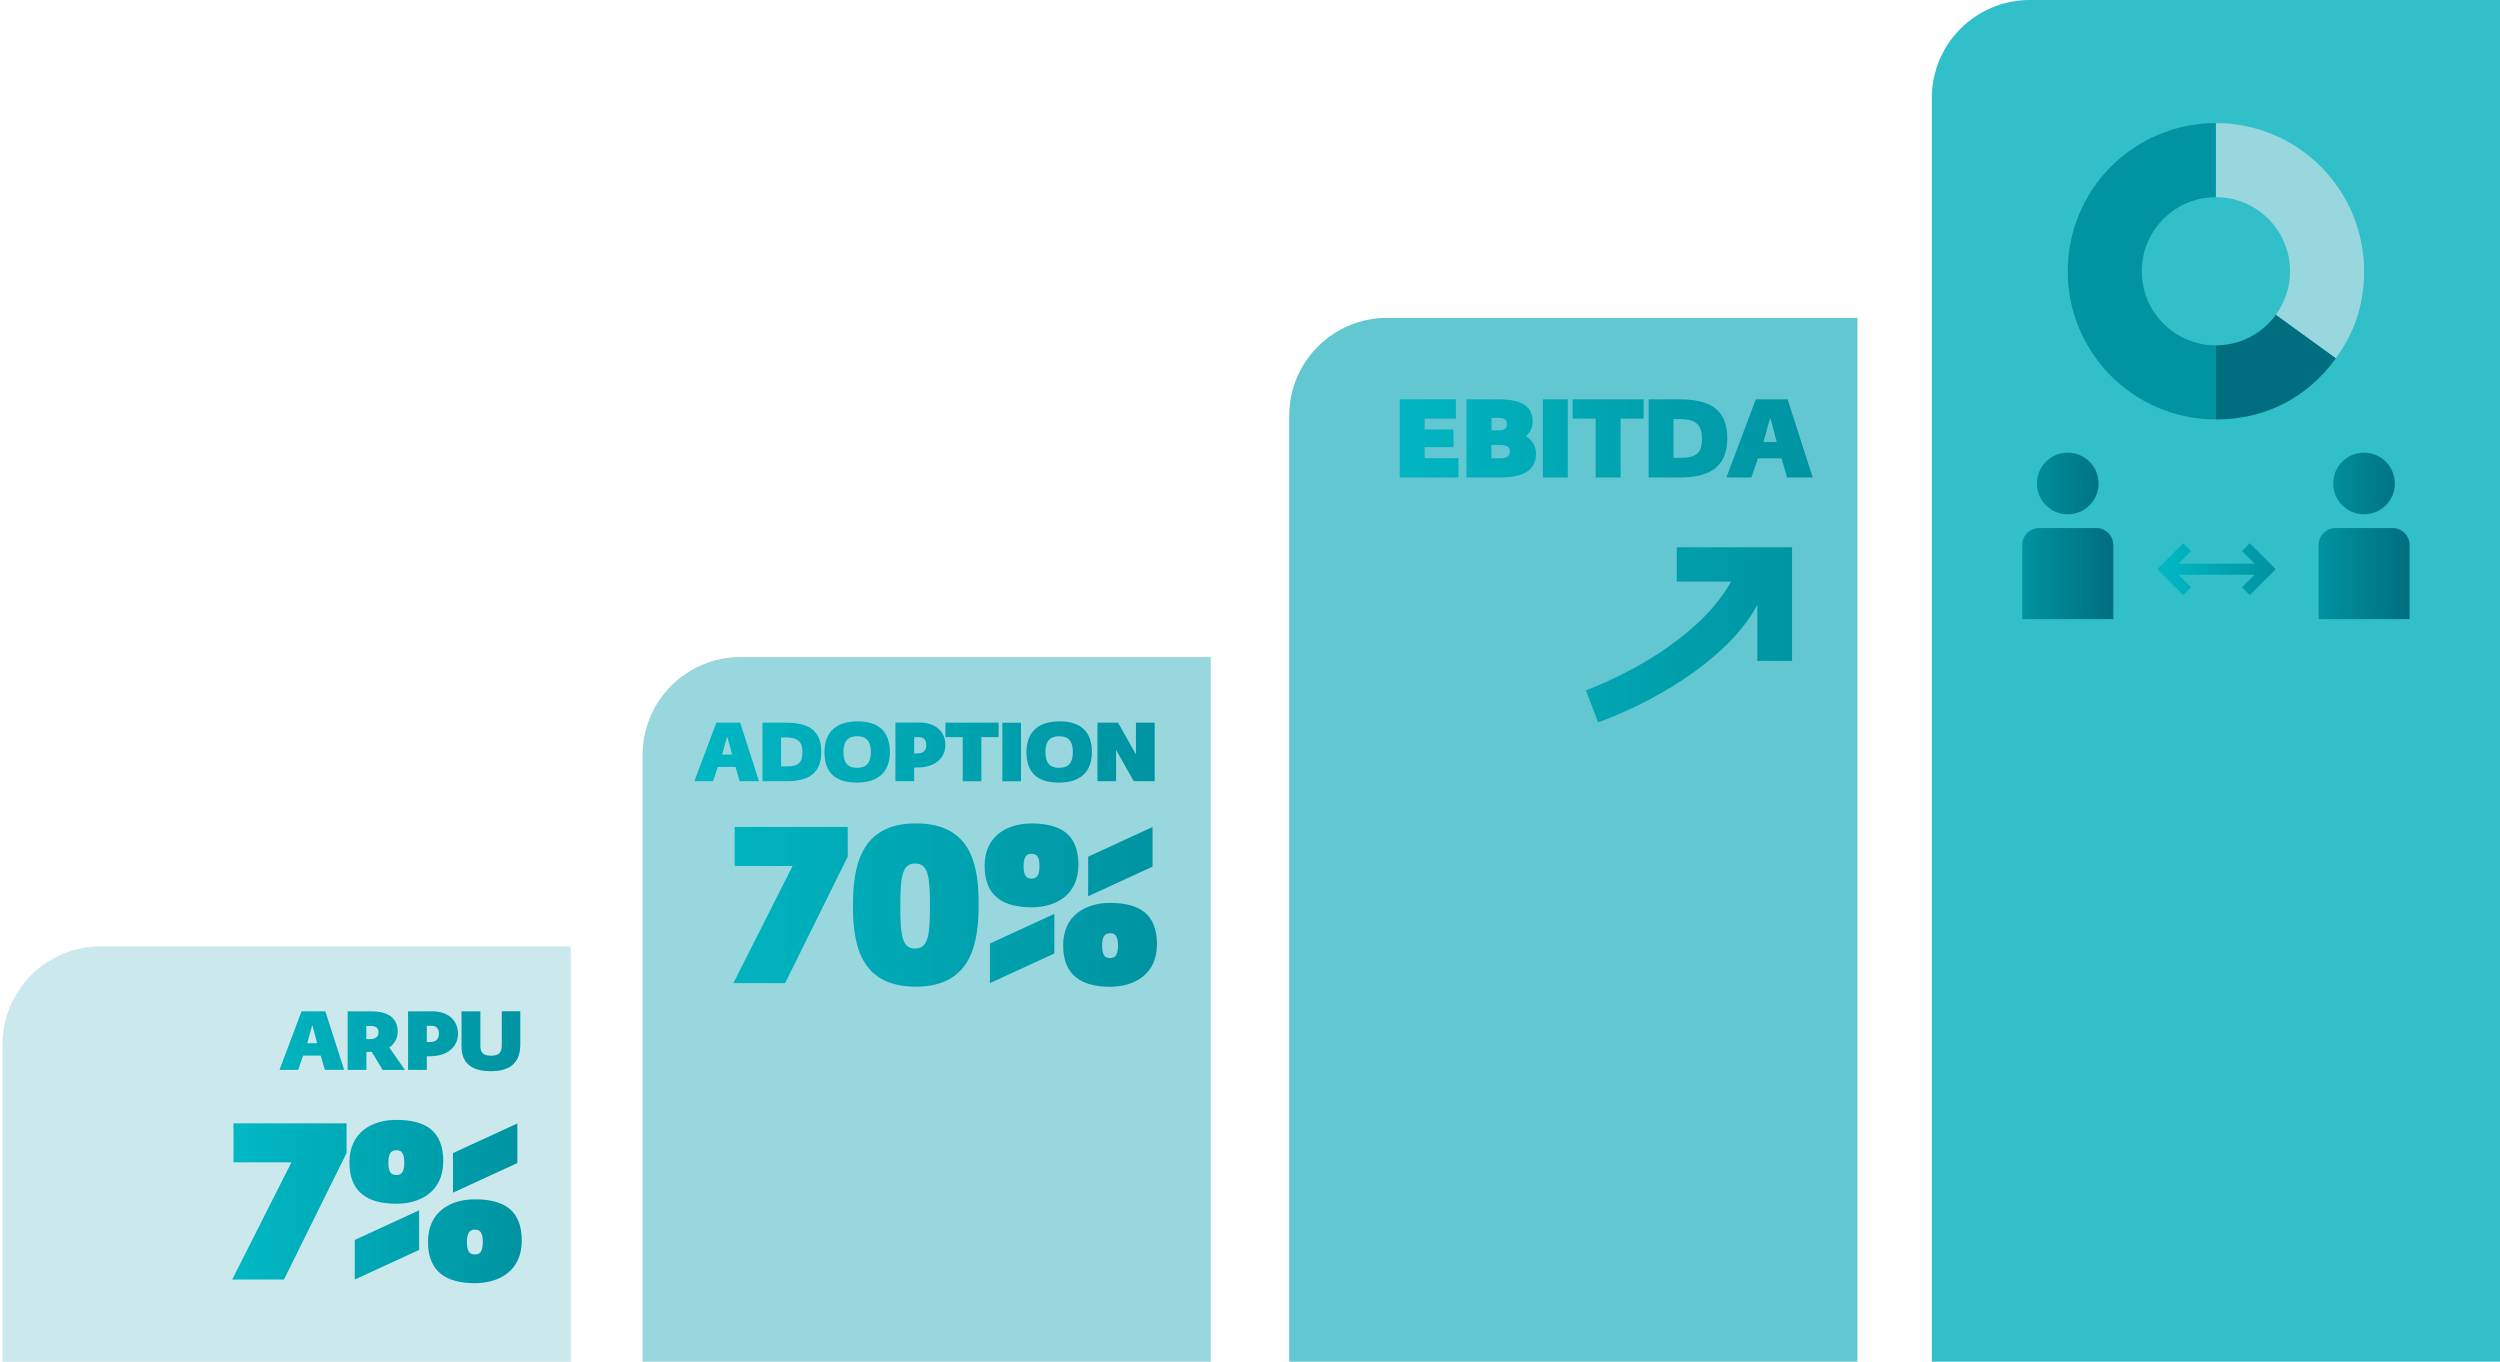
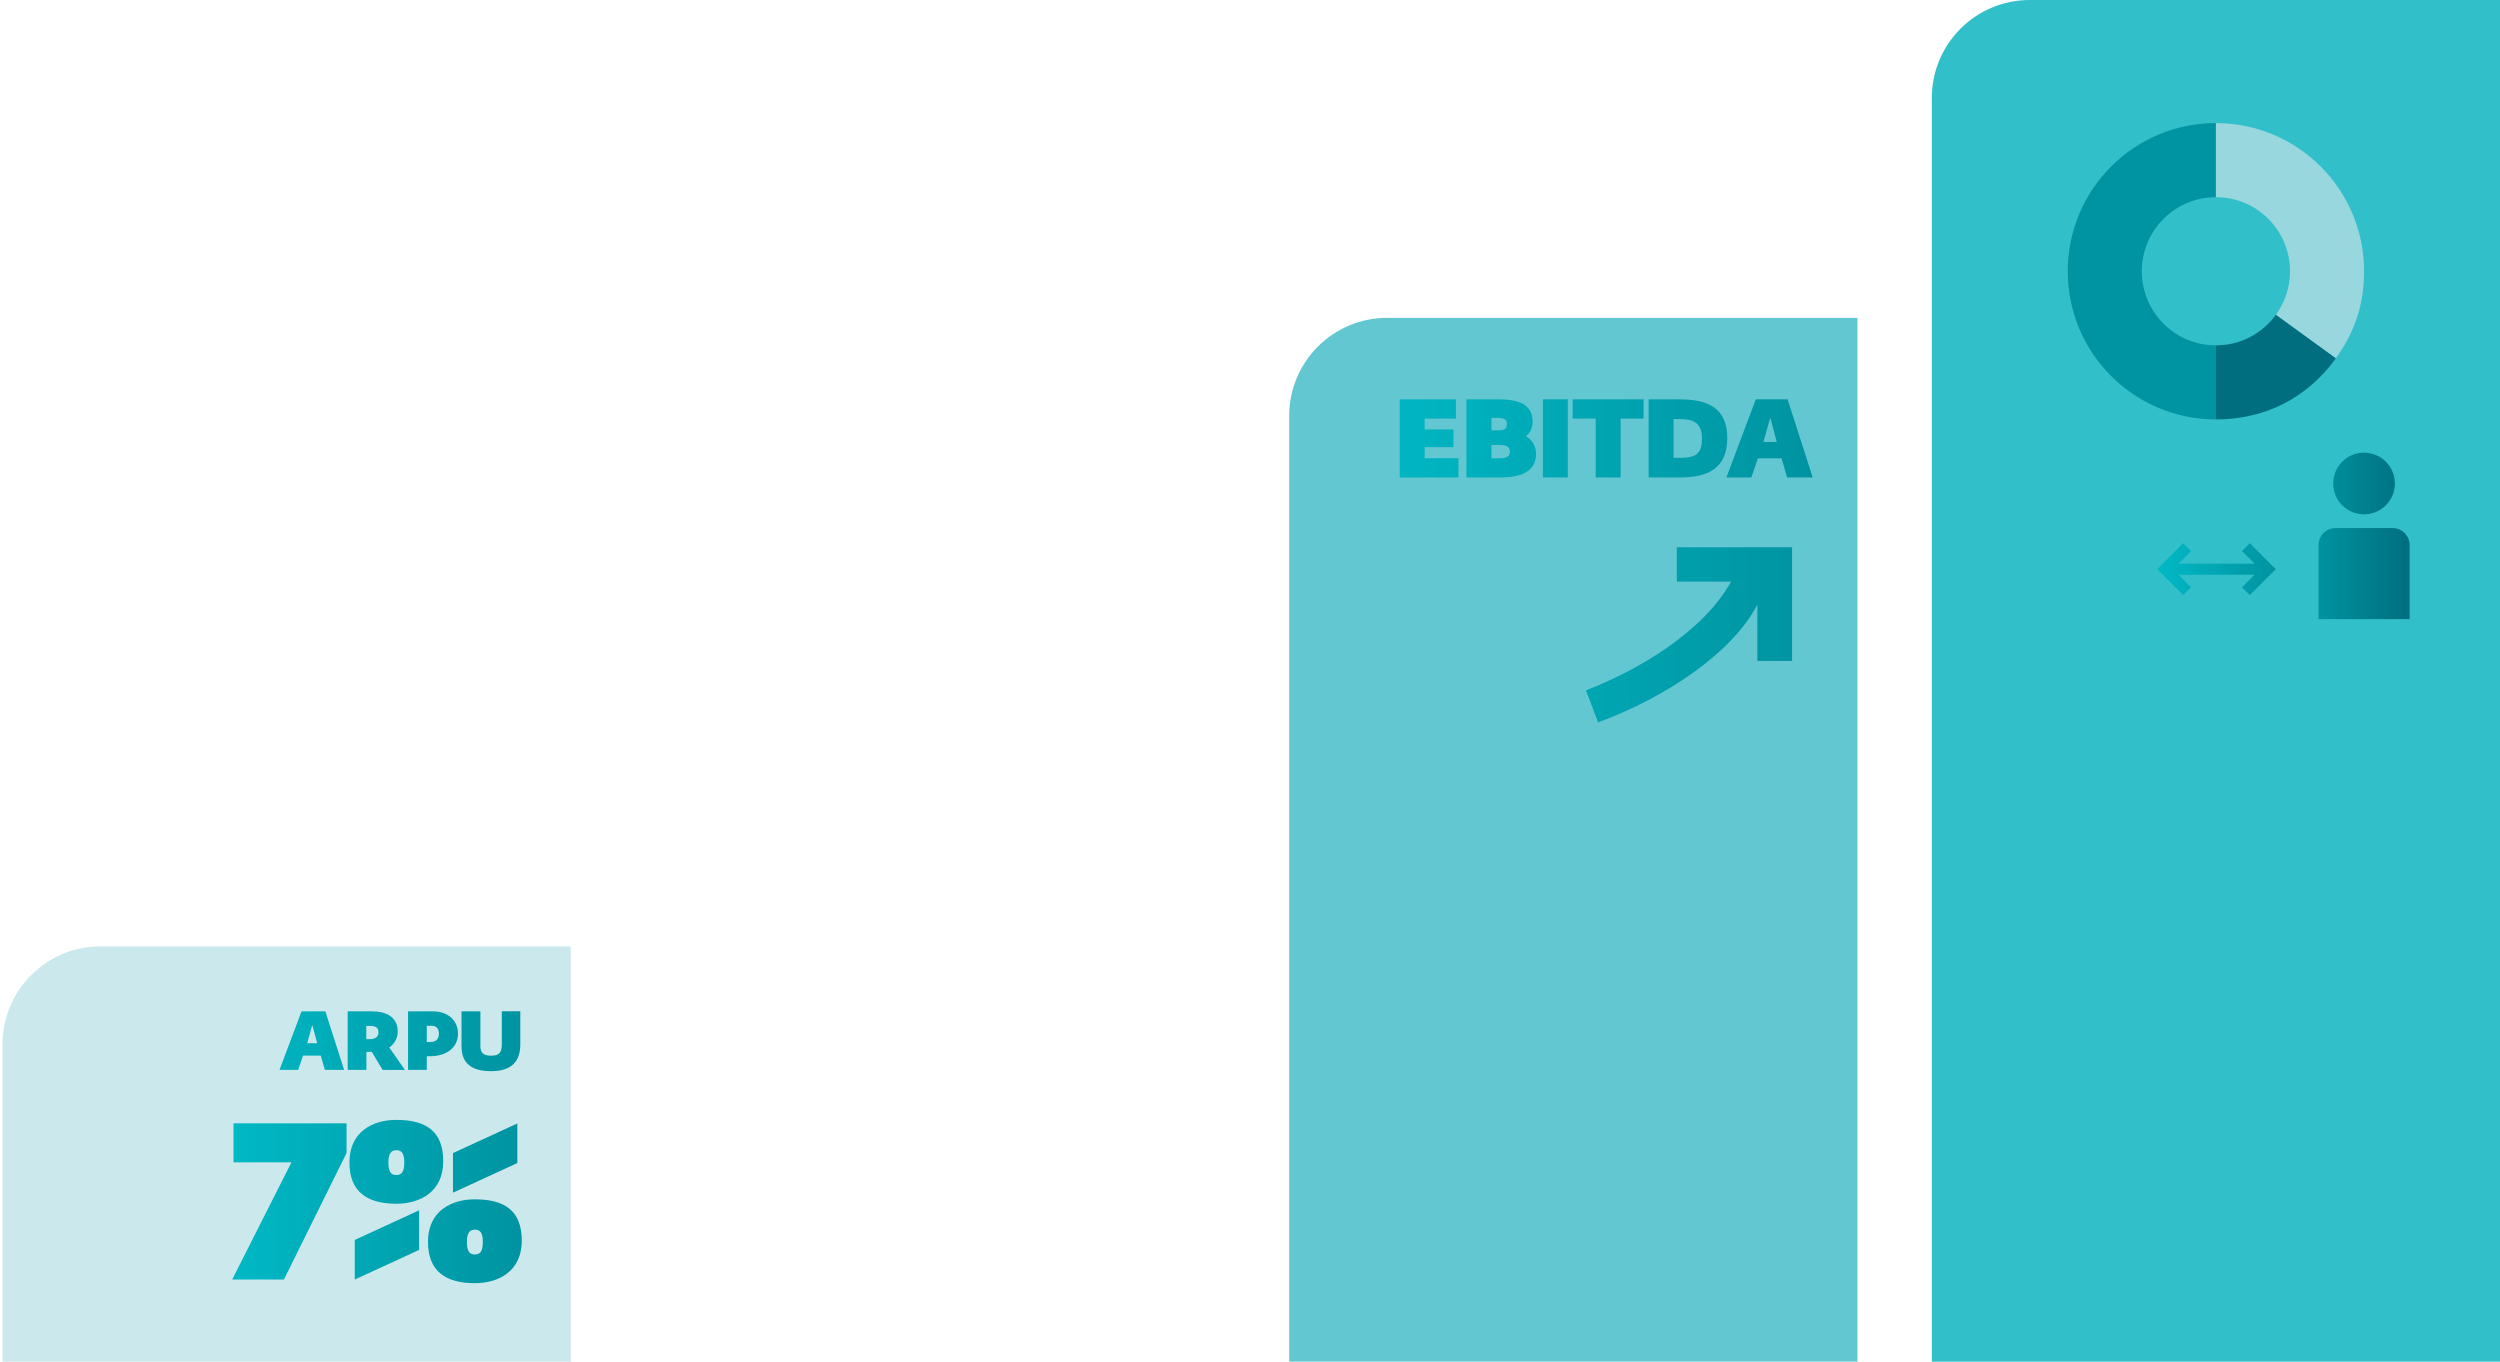
<svg xmlns="http://www.w3.org/2000/svg" xmlns:xlink="http://www.w3.org/1999/xlink" viewBox="0 0 1222.08 665.64">
  <defs>
    <linearGradient id="graph-revenue-diversification-linear-gradient" x1="324.88" y1="380.8" x2="566.45" y2="380.8" gradientTransform="translate(0 798.29) scale(1 -1)" gradientUnits="userSpaceOnUse">
      <stop offset="0" stop-color="#00b9c5" />
      <stop offset="1" stop-color="#0093a1" />
    </linearGradient>
    <linearGradient id="graph-revenue-diversification-linear-gradient-2" x1="111.36" y1="237.47" x2="255.92" y2="237.47" xlink:href="#graph-revenue-diversification-linear-gradient" />
    <linearGradient id="graph-revenue-diversification-linear-gradient-3" x1="664.66" y1="524.12" x2="885.86" y2="524.12" xlink:href="#graph-revenue-diversification-linear-gradient" />
    <linearGradient id="graph-revenue-diversification-linear-gradient-4" x1="1133.36" y1="536.32" x2="1177.89" y2="536.32" gradientTransform="translate(0 798.29) scale(1 -1)" gradientUnits="userSpaceOnUse">
      <stop offset="0" stop-color="#0093a1" />
      <stop offset="1" stop-color="#006e7e" />
    </linearGradient>
    <linearGradient id="graph-revenue-diversification-linear-gradient-5" x1="988.53" x2="1033.05" xlink:href="#graph-revenue-diversification-linear-gradient-4" />
    <linearGradient id="graph-revenue-diversification-linear-gradient-6" x1="1054.55" y1="520.06" x2="1112.45" y2="520.06" xlink:href="#graph-revenue-diversification-linear-gradient" />
  </defs>
  <path d="M279.01,665.64v-203.02H49.11c-26.46,0-47.88,21.45-47.88,47.88v155.15H279.01Z" fill="#cbe9ec" />
-   <path d="M591.88,665.64V321.18h-229.9c-26.46,0-47.88,21.45-47.88,47.88v296.58h277.78Z" fill="#99d7de" />
  <path d="M907.98,665.64V155.38h-229.9c-26.46,0-47.88,21.45-47.88,47.88v462.38h277.78Z" fill="#62c7d1" />
  <path d="M1222.08,665.64V0h-229.86C965.76,0,944.34,21.45,944.34,47.88V665.64h277.74Z" fill="#31bfca" />
-   <path d="M383.79,480.6h-25.31l28.99-57.32h-28.34v-19.04h55.27v14.49l-30.61,61.86h0Zm63.88,1.73c-27.15,0-30.72-20.66-30.72-39.48s3.35-40.34,30.72-40.34,30.72,20.66,30.72,39.48-3.35,40.34-30.72,40.34Zm-.32-60.21c-6.16,0-7.25,5.73-7.25,20.77s1.08,20.77,7.25,20.77,7.25-5.73,7.25-20.77-1.08-20.77-7.25-20.77Zm56.89-19.58c14.38,0,22.93,5.41,22.93,20.22s-11.14,20.77-22.93,20.77c-13.74,0-22.93-5.41-22.93-20.22s11.14-20.77,22.93-20.77Zm-20.33,78.05v-19.36l31.47-14.49v19.36l-31.47,14.49Zm20.33-63.23c-2.16,0-3.89,1.08-3.89,6.06s1.62,6.06,3.89,6.06,3.89-1.08,3.89-6.06-1.62-6.06-3.89-6.06Zm38.39,24.01c14.38,0,22.93,5.41,22.93,20.22s-11.14,20.77-22.93,20.77c-13.74,0-22.93-5.41-22.93-20.22s11.14-20.77,22.93-20.77Zm-10.71-3.24v-19.36l31.47-14.49v19.36l-31.47,14.49Zm10.71,18.06c-2.16,0-3.89,1.08-3.89,6.06s1.62,6.06,3.89,6.06,3.89-1.08,3.89-6.06-1.62-6.06-3.89-6.06Zm-181.05-74.3l-2.02-6.99h-8.62l-2.42,6.99h-9.12l10.78-28.62h11.64l9.19,28.62h-9.45Zm-6.06-21.67h-.14l-2.38,8.62h4.87l-2.34-8.62Zm28.62,21.67h-11.43v-28.62h11.32c10.24,0,17.45,3.03,17.45,14.24s-6.96,14.38-17.34,14.38h0Zm-2.31-21.41v14.17h2.56c5.62,0,7.86-1.55,7.86-6.96s-2.52-7.21-8.26-7.21h-2.16Zm21.2,7.14c0-10.06,6.02-15,16.22-15s15.75,4.94,15.75,14.93-5.8,15-16.19,15-15.79-4.83-15.79-14.93h0Zm16.01-7.72c-5.26,0-6.74,3.32-6.74,7.72s1.44,7.72,6.6,7.72c5.41,0,6.78-3.32,6.78-7.75,.04-4.4-1.48-7.68-6.63-7.68h0Zm29.17,15.29h-1.33v6.67h-9.16v-28.62h12.22c6.89,0,12.19,4.11,12.19,10.89,.04,6.02-4.54,11.07-13.92,11.07h0Zm.87-14.85h-2.2v7.93h1.69c3.46,0,4.22-2.16,4.22-3.97,0-1.91-.58-3.97-3.71-3.97h0Zm30.64,0v21.56h-9.12v-21.56h-8.44v-7.07h25.99v7.07h-8.44Zm10.27,21.56v-28.62h9.12v28.62h-9.12Zm11.79-14.28c0-10.06,6.02-15,16.22-15s15.75,4.94,15.75,14.93-5.8,15-16.19,15-15.79-4.83-15.79-14.93h0Zm16.01-7.72c-5.26,0-6.74,3.32-6.74,7.72s1.44,7.72,6.6,7.72c5.41,0,6.78-3.32,6.78-7.75s-1.48-7.68-6.63-7.68h0Zm36.45,21.99l-8.54-15.07h-.11v15.07h-9.12v-28.62h10.09l8.62,15.32h.11v-15.32h9.16v28.62h-10.2Z" fill="url(#graph-revenue-diversification-linear-gradient)" />
  <path d="M138.8,625.49h-25.31l28.99-57.32h-28.34v-19.04h55.27v14.49l-30.61,61.86h0Zm54.94-78.05c14.38,0,22.93,5.41,22.93,20.22s-11.14,20.77-22.93,20.77c-13.74,0-22.93-5.41-22.93-20.22s11.14-20.77,22.93-20.77Zm-20.33,78.05v-19.36l31.47-14.49v19.36l-31.47,14.49Zm20.33-63.23c-2.16,0-3.89,1.08-3.89,6.06s1.62,6.06,3.89,6.06,3.89-1.08,3.89-6.06-1.62-6.06-3.89-6.06Zm38.39,24.01c14.38,0,22.93,5.41,22.93,20.22s-11.14,20.77-22.93,20.77c-13.74,0-22.93-5.41-22.93-20.22s11.14-20.77,22.93-20.77Zm-10.71-3.24v-19.36l31.47-14.49v19.36l-31.47,14.49Zm10.71,18.06c-2.16,0-3.89,1.08-3.89,6.06s1.62,6.06,3.89,6.06,3.89-1.08,3.89-6.06-1.62-6.06-3.89-6.06Zm-73.33-78.09l-2.02-6.99h-8.62l-2.42,6.99h-9.12l10.78-28.62h11.64l9.19,28.62h-9.45Zm-6.09-21.67h-.14l-2.38,8.62h4.87l-2.34-8.62Zm34.32,21.67l-5.3-8.83c-.87,.07-1.77,.07-2.63,.07v8.76h-9.16v-28.62h11.79c7.07,0,12.69,2.67,12.69,9.99,0,3.93-2.6,6.78-4.15,7.64l7.68,11h-10.92Zm-7.97-21.49v6.45h1.66c3.39,0,4.29-1.69,4.29-3.28s-.61-3.17-3.82-3.17h-2.13Zm30.9,14.82h-1.33v6.67h-9.16v-28.62h12.22c6.89,0,12.19,4.11,12.19,10.89,.04,5.98-4.54,11.07-13.92,11.07h0Zm.87-14.89h-2.2v7.93h1.69c3.46,0,4.22-2.16,4.22-3.97,0-1.91-.54-3.97-3.71-3.97h0Zm43.51,9.19c0,10.53-7.07,13.01-14.28,13.01s-14.46-2.2-14.46-12.08v-17.2h9.23v16.94c0,3.17,1.3,4.76,5.23,4.76s5.23-1.51,5.23-5.52v-16.19h9.05v16.26h0Z" fill="url(#graph-revenue-diversification-linear-gradient-2)" />
  <path d="M684.24,233.4v-38.18h27.44v9.41h-15.25v5.3h14.06v8.65h-14.06v5.41h16.51v9.41h-28.7Zm49.21,0h-16.62v-38.18h15.75c11.75,0,16.62,3.64,16.62,11.03,0,3.24-1.59,5.59-3.21,6.92v.11c2.02,1.15,4.87,3.89,4.87,8.44,0,6.6-4.04,11.68-17.41,11.68Zm-4.36-29.09v6.06h3.24c3.53,0,4.29-1.15,4.29-3.1,0-2.05-.97-2.99-4.54-2.99h-2.99v.04h0Zm3.71,13.19h-3.75v6.56h4.07c3.68,0,4.98-1.3,4.98-3.24,0-2.24-1.3-3.32-5.3-3.32h0Zm21.41,15.9v-38.18h12.19v38.18h-12.19Zm38-28.77v28.77h-12.19v-28.77h-11.25v-9.41h34.68v9.41h-11.25Zm28.95,28.77h-15.25v-38.18h15.11c13.7,0,23.33,4.07,23.33,19-.04,14.64-9.34,19.18-23.18,19.18h0Zm-3.1-28.55v18.93h3.42c7.53,0,10.49-2.05,10.49-9.3s-3.35-9.63-11.03-9.63h-2.88Zm55.52,28.55l-2.7-9.37h-11.54l-3.24,9.37h-12.19l14.38-38.18h15.54l12.29,38.18h-12.55Zm-8.11-28.91h-.22l-3.21,11.54h6.49l-3.06-11.54Zm-45.79,63.05v16.76h26.53c-13.63,24.59-45.53,43.41-70.95,53.14l5.95,15.68c33.49-12.33,65.76-34.25,77.83-57.54v27.51h16.98v-55.56h-56.35Z" fill="url(#graph-revenue-diversification-linear-gradient-3)" />
  <path d="M1046.98,132.6c0-20.01,16.22-36.23,36.23-36.23V60.17c-39.98,0-72.43,32.41-72.43,72.43s32.41,72.43,72.43,72.43v-36.2c-20.01,0-36.23-16.22-36.23-36.23Z" fill="#0093a1" />
  <path d="M1083.21,60.17v36.2c20.01,0,36.23,16.22,36.23,36.23,0,7.96-2.57,15.32-6.92,21.3l29.27,21.28c9.41-12.94,13.84-26.57,13.84-42.58,0-39.98-32.41-72.43-72.43-72.43h0Z" fill="#99d7de" />
  <path d="M1112.53,153.89c-6.59,9.05-17.26,14.94-29.31,14.94v36.2c24.01,0,44.52-10.42,58.62-29.85l-29.31-21.28h0Z" fill="#006e7e" />
  <path d="M1140.54,236.35c0,8.33,6.74,15.07,15.07,15.07s15.07-6.74,15.07-15.07-6.74-15.07-15.07-15.07c-8.29-.04-15.07,6.74-15.07,15.07m1.14,21.78h27.9c4.59,0,8.31,3.72,8.31,8.31v36.21h-44.52v-36.21c0-4.59,3.72-8.31,8.31-8.31Z" fill="url(#graph-revenue-diversification-linear-gradient-4)" />
-   <path d="M995.7,236.35c0,8.33,6.74,15.07,15.07,15.07s15.07-6.74,15.07-15.07-6.74-15.07-15.07-15.07c-8.29-.04-15.07,6.74-15.07,15.07m1.14,21.78h27.9c4.59,0,8.31,3.72,8.31,8.31v36.21h-44.52v-36.21c0-4.59,3.72-8.31,8.31-8.31Z" fill="url(#graph-revenue-diversification-linear-gradient-5)" />
  <polygon points="1099.76 265.55 1095.94 269.38 1102.11 275.54 1064.9 275.54 1071.03 269.38 1067.21 265.55 1054.55 278.24 1067.21 290.9 1071.03 287.08 1064.86 280.95 1102.11 280.95 1095.94 287.08 1099.76 290.9 1112.45 278.24 1099.76 265.55" fill="url(#graph-revenue-diversification-linear-gradient-6)" />
</svg>